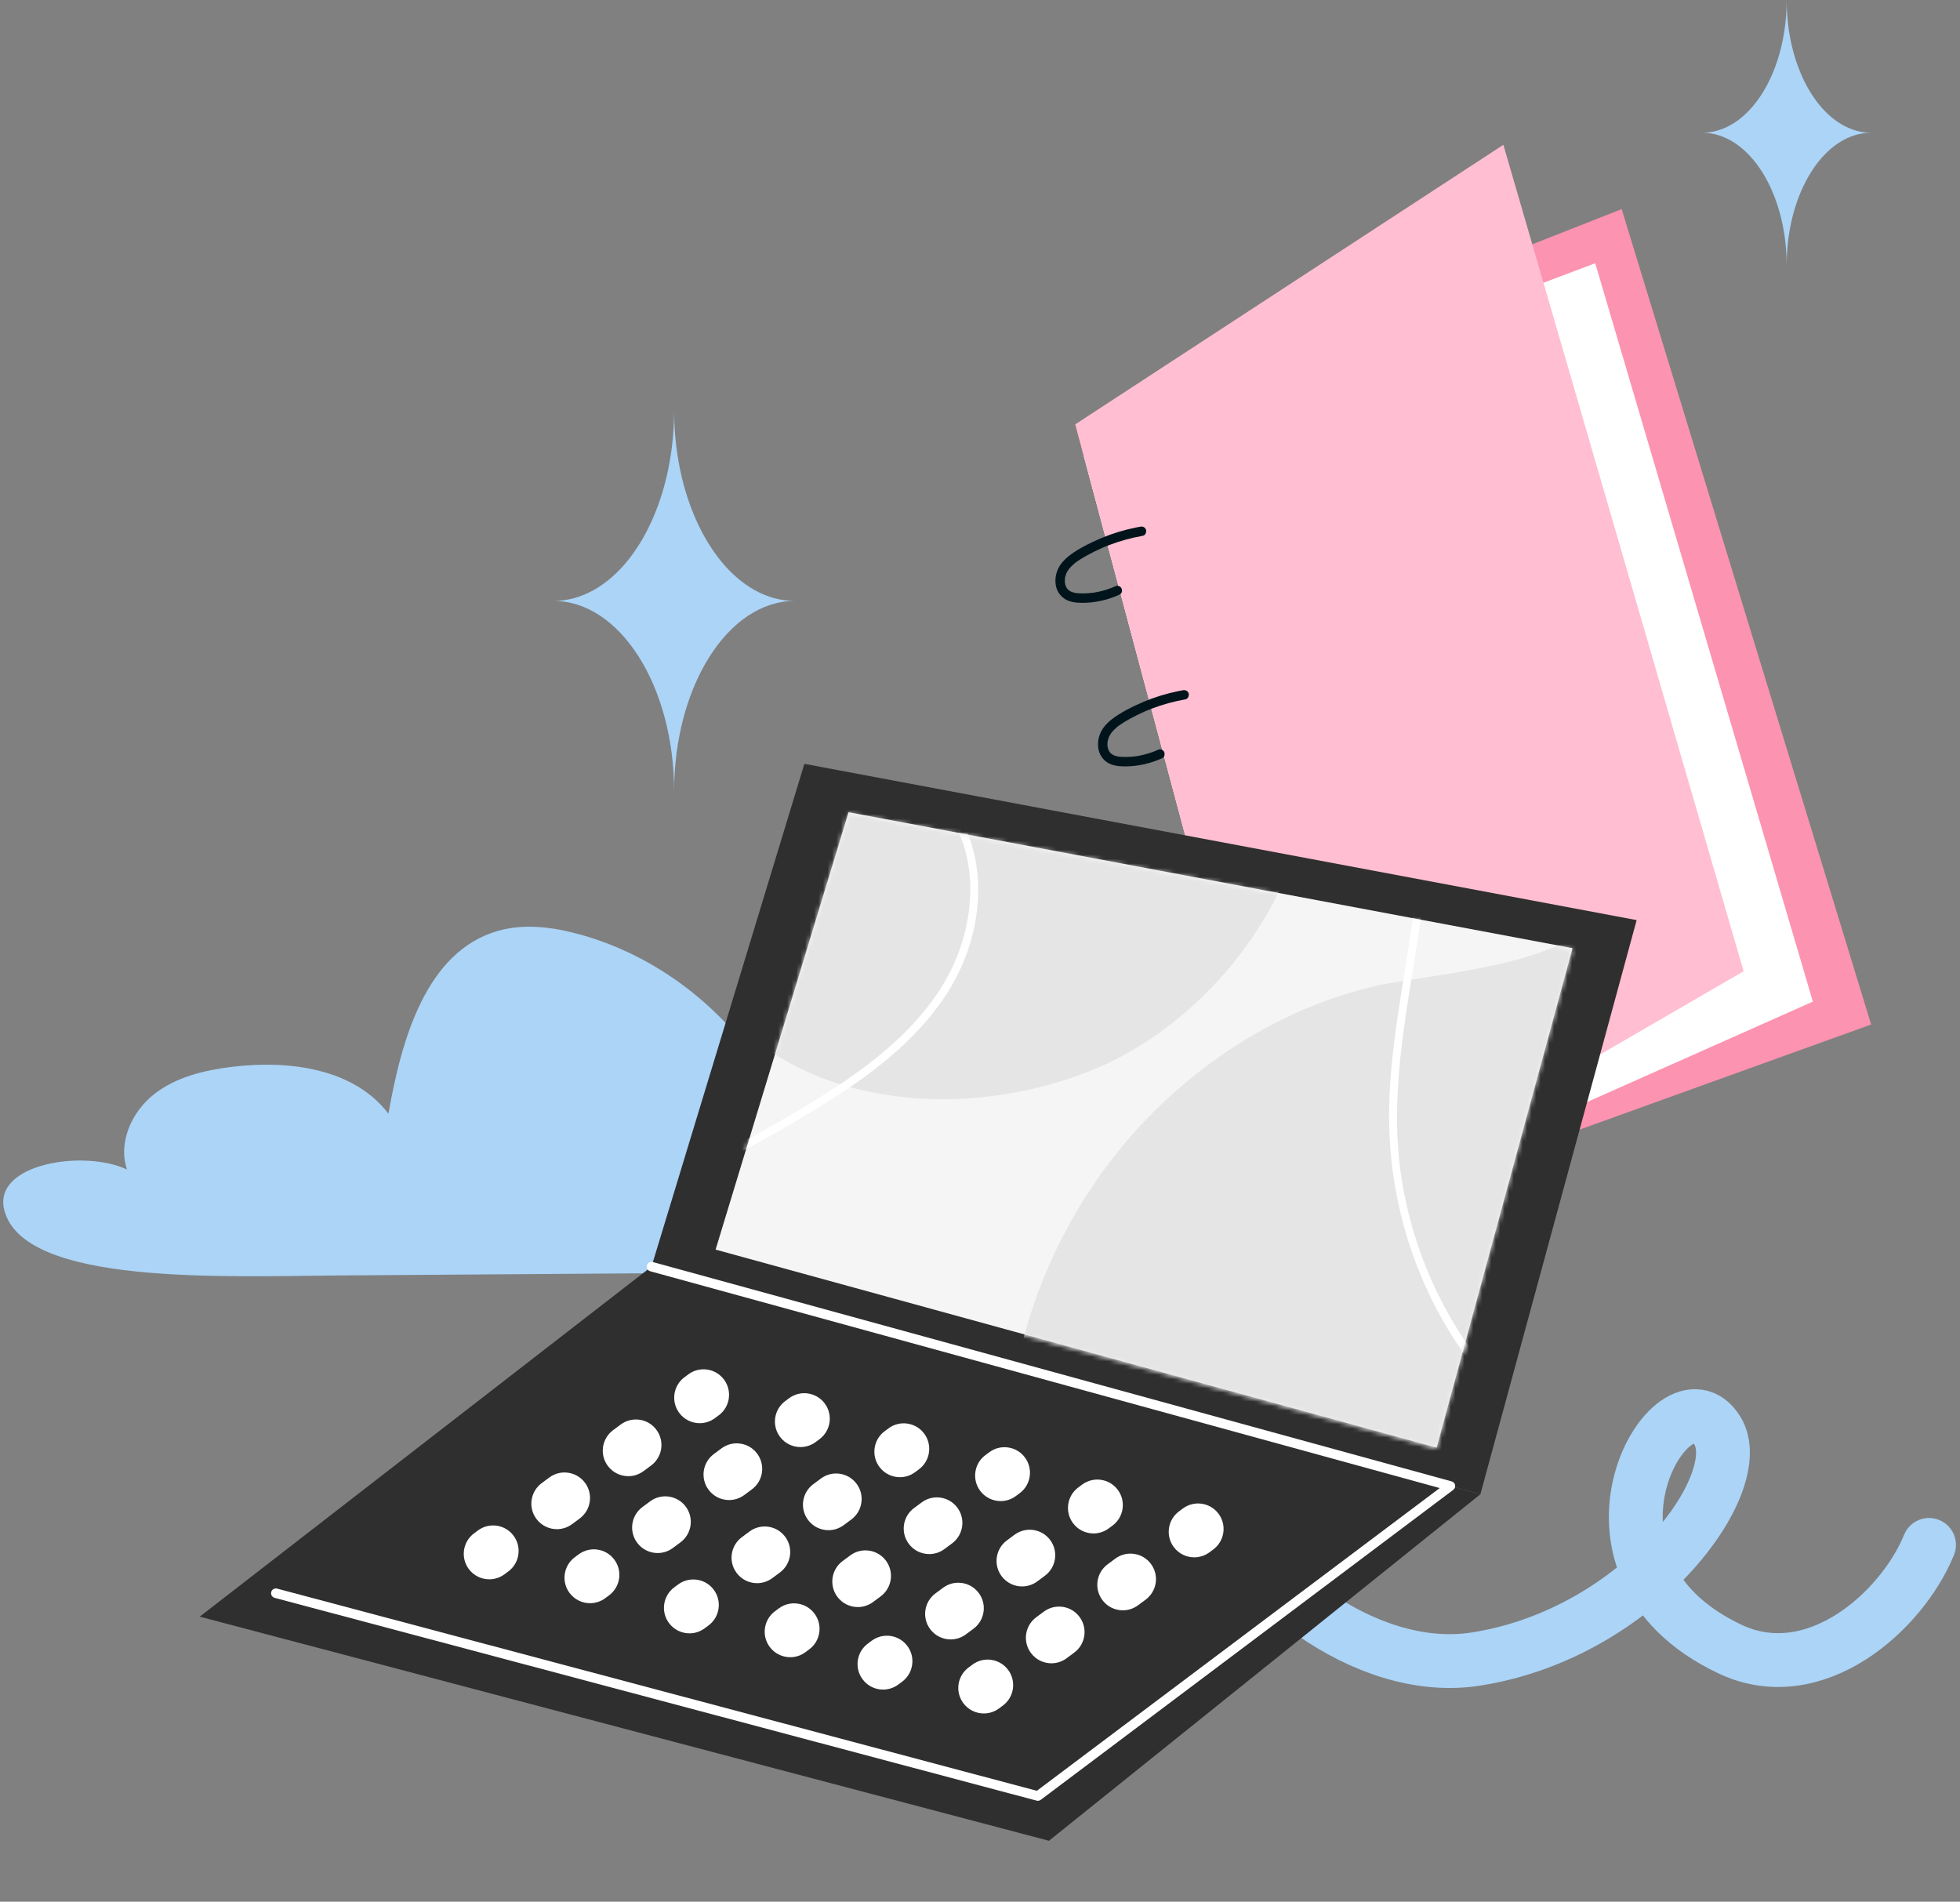
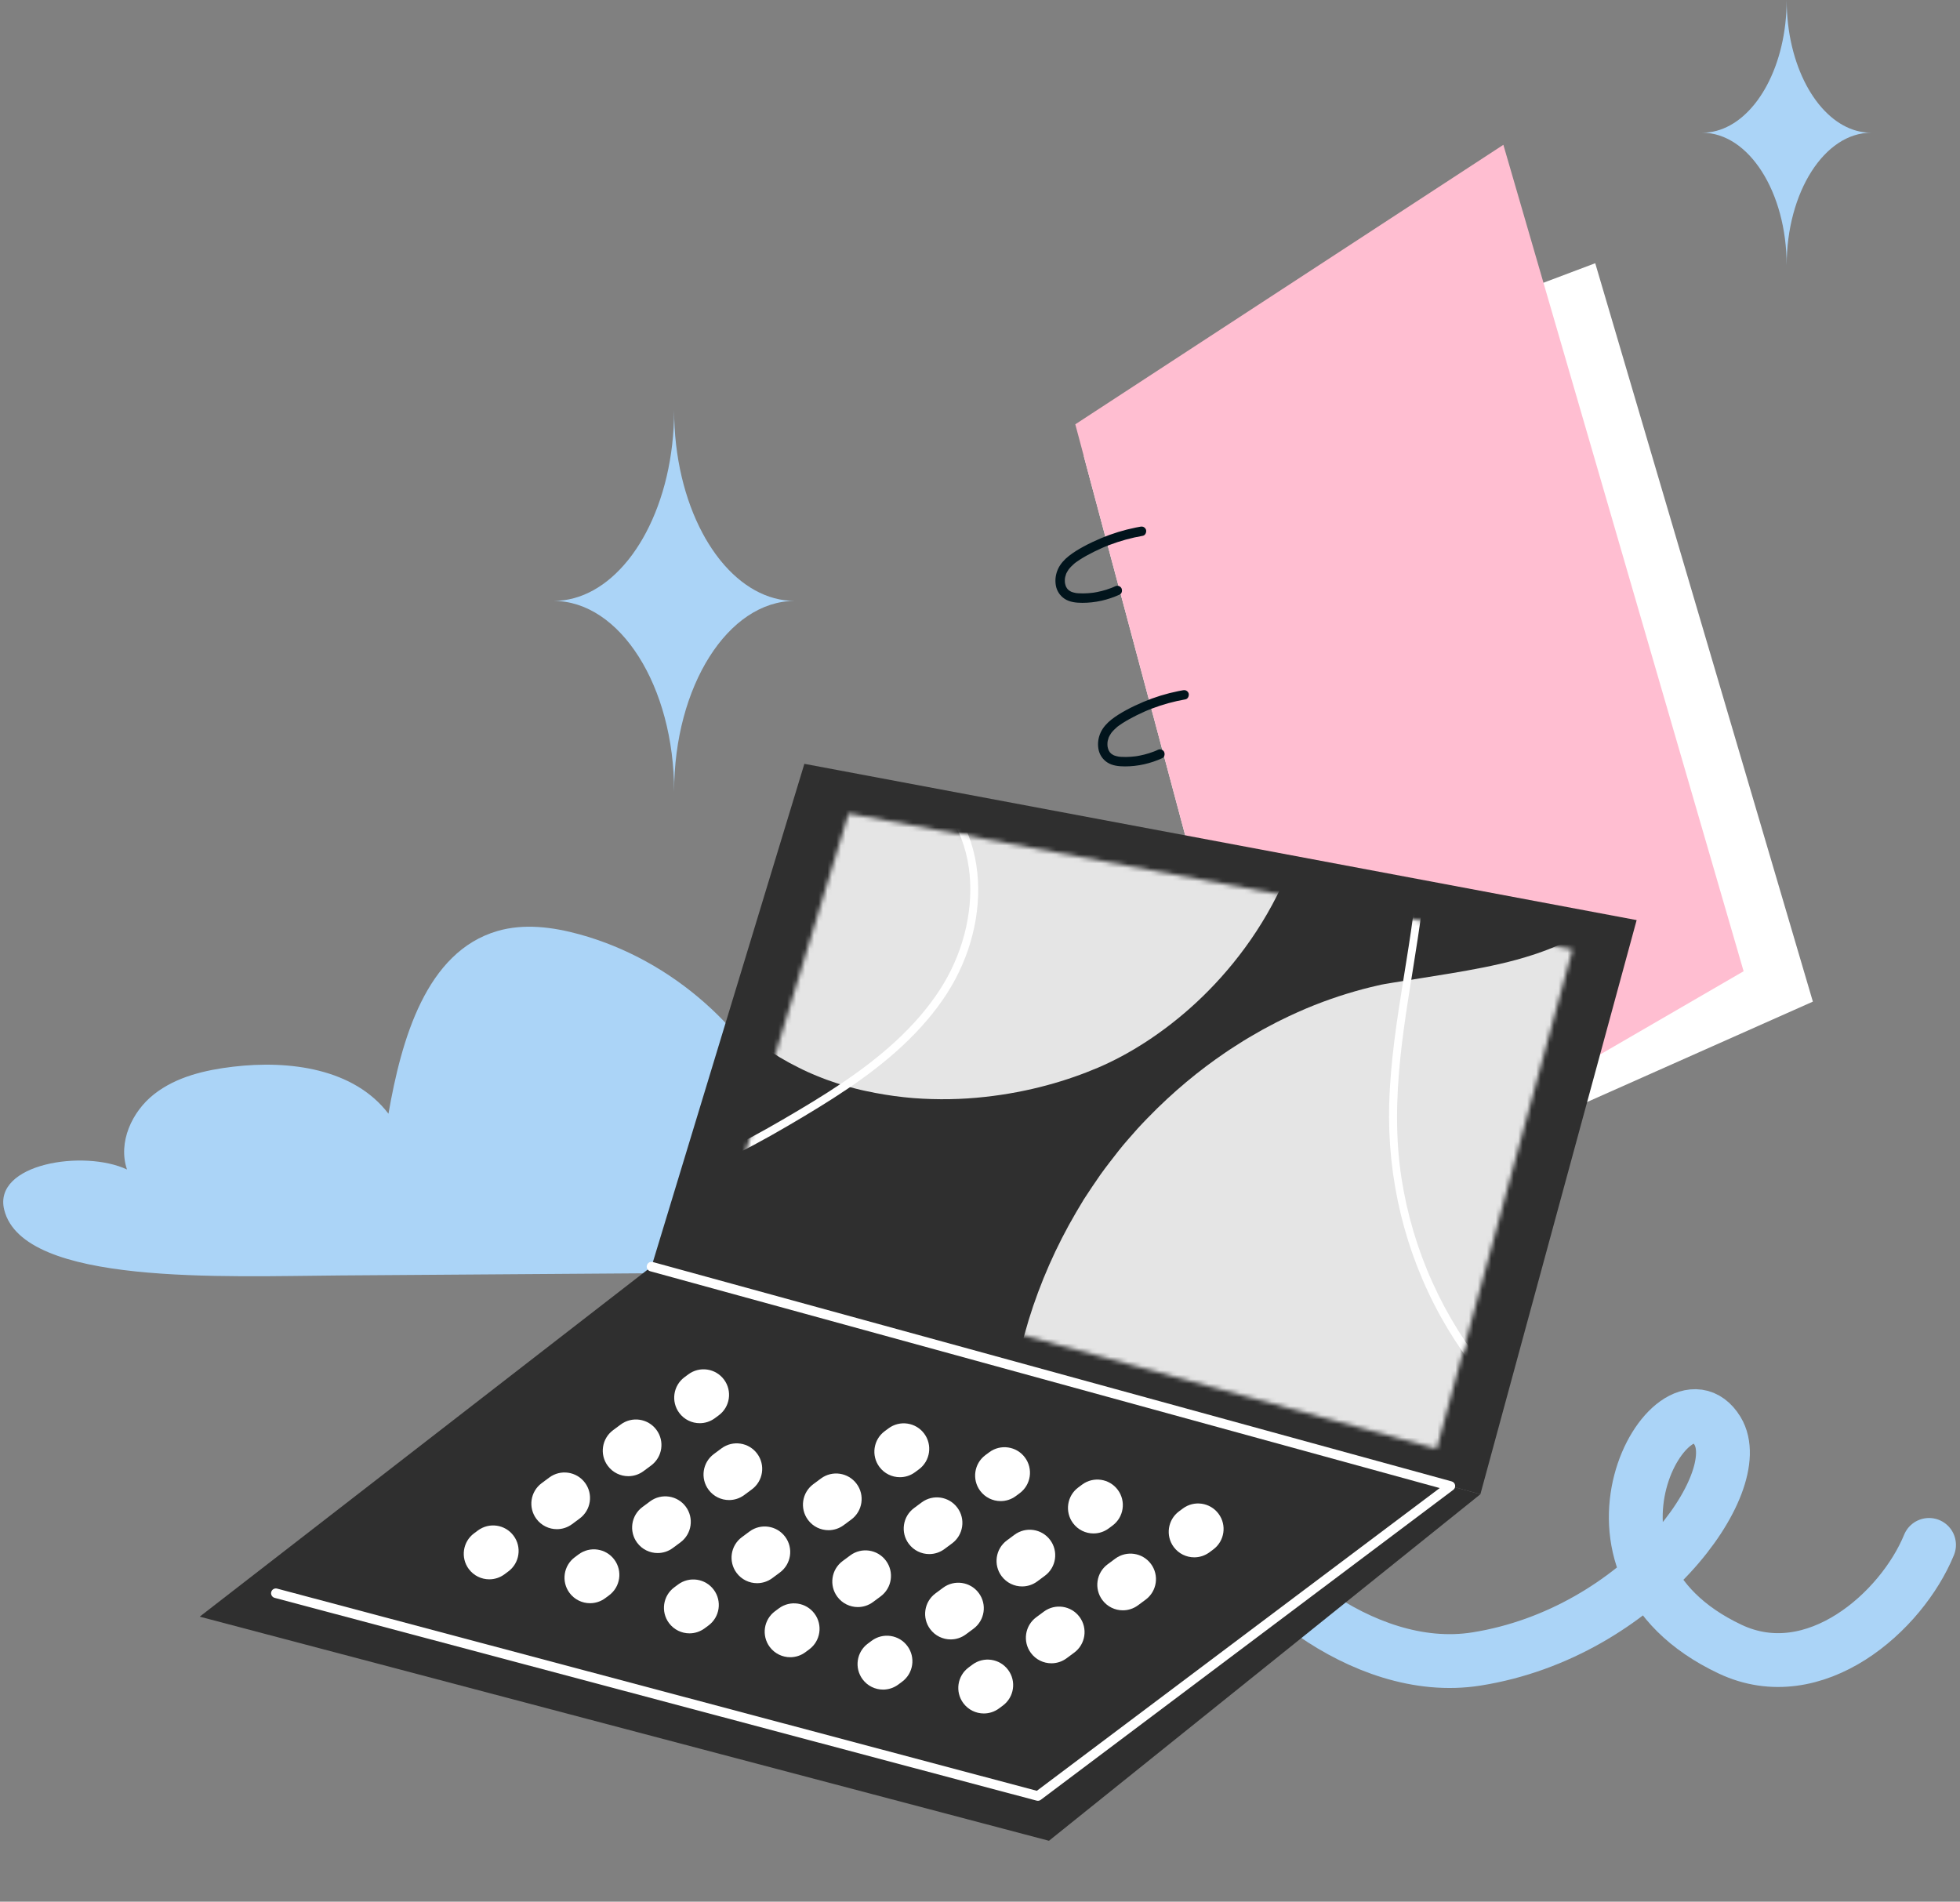
<svg xmlns="http://www.w3.org/2000/svg" width="437" height="424" viewBox="0 0 437 424" fill="none">
  <rect x="0" y="0" width="437" height="424" fill="#808080" stroke="none" />
  <path d="M123.399 133.98C138.257 133.98 150.303 153.011 150.303 176.487C150.303 153.012 162.346 133.98 177.206 133.98C170.983 133.98 165.254 130.639 160.698 125.036C160.565 124.875 160.435 124.711 160.306 124.545C160.045 124.213 159.787 123.871 159.535 123.523C158.455 122.03 157.482 120.465 156.621 118.84C152.68 111.445 150.303 101.897 150.303 91.472C150.303 101.873 147.939 111.404 144.013 118.79C143.143 120.437 142.158 122.023 141.065 123.537C140.841 123.846 140.614 124.146 140.383 124.44C140.246 124.62 140.107 124.795 139.969 124.963C135.398 130.614 129.647 133.98 123.399 133.98Z" fill="#ABD4F7" />
  <path d="M211.926 268.284C212.39 273.692 210.648 279.197 203.117 281.364C197.754 282.907 188.984 283.571 183.409 283.61C147.554 283.863 111.68 284.117 75.826 284.371C50 284.547 5.162 286.694 0.942 269.748C-1.633 259.42 18.734 256.238 28.317 260.748C26.265 254.735 29.382 247.863 34.357 243.958C39.333 240.053 45.741 238.57 51.994 237.828C64.52 236.344 78.924 238.218 86.609 248.312C89.494 231.795 94.973 212.194 110.945 207.567C116.888 205.849 123.277 206.688 129.24 208.328C149.858 214.009 167.553 229.667 175.82 249.561C175.452 240.385 186.661 233.357 195.044 236.969C203.427 240.58 206.505 251.103 205.479 260.924C205.479 260.924 211.558 263.911 211.926 268.284Z" fill="#ABD4F7" />
-   <path d="M361.564 46.625L239.747 94.602L287.983 275.003L417.186 228.419L361.564 46.625Z" fill="#FC93B1" />
  <path d="M355.671 58.688L241.639 101.681L287.983 275.003L404.196 223.318L355.671 58.688Z" fill="white" />
  <path d="M239.747 94.602L335.189 32.284L388.754 216.546L287.983 275.003L239.747 94.602Z" fill="#FFBED1" />
  <path d="M274.711 191.93C272.163 192.377 269.657 193.065 267.24 193.986C266.943 194.098 266.649 194.215 266.355 194.335C266.233 194.384 266.11 194.433 265.99 194.485C266.241 194.375 265.994 194.484 265.95 194.503C265.854 194.545 265.755 194.587 265.659 194.629C265.055 194.894 264.456 195.173 263.865 195.468C262.77 196.013 261.687 196.597 260.659 197.26C260.418 197.415 260.181 197.576 259.948 197.743C259.89 197.785 259.832 197.827 259.776 197.869C259.721 197.909 259.525 198.015 259.762 197.878C259.625 197.957 259.497 198.088 259.377 198.192C259.181 198.36 258.989 198.536 258.809 198.72C258.71 198.82 258.614 198.921 258.521 199.027C258.473 199.079 258.428 199.132 258.384 199.186C258.354 199.221 258.324 199.258 258.294 199.295C258.224 199.383 258.237 199.367 258.33 199.248C258.233 199.332 258.156 199.483 258.086 199.59C258.007 199.707 257.933 199.827 257.863 199.948C257.798 200.062 257.736 200.176 257.678 200.293C257.652 200.346 257.633 200.407 257.603 200.458C257.756 200.198 257.64 200.372 257.608 200.46C257.528 200.679 257.461 200.902 257.412 201.13C257.385 201.247 257.377 201.372 257.347 201.489C257.424 201.191 257.364 201.361 257.355 201.451C257.348 201.531 257.341 201.612 257.338 201.693C257.326 201.935 257.338 202.173 257.357 202.415C257.373 202.629 257.322 202.198 257.347 202.344C257.356 202.393 257.363 202.442 257.371 202.491C257.396 202.626 257.427 202.761 257.466 202.893C257.499 203.005 257.54 203.115 257.578 203.226C257.652 203.429 257.466 202.996 257.564 203.189C257.591 203.242 257.615 203.294 257.642 203.345C257.696 203.447 257.756 203.547 257.819 203.643C257.85 203.691 257.893 203.736 257.919 203.785C257.812 203.65 257.794 203.624 257.863 203.71C257.887 203.74 257.914 203.77 257.94 203.798C258.005 203.87 258.075 203.94 258.147 204.006C258.179 204.036 258.263 204.085 258.282 204.124C258.245 204.096 258.208 204.068 258.172 204.04C258.21 204.068 258.247 204.096 258.287 204.122C258.403 204.203 258.524 204.275 258.649 204.34C258.712 204.373 258.775 204.401 258.839 204.433C258.944 204.478 258.925 204.471 258.781 204.408C258.824 204.426 258.868 204.441 258.912 204.457C259.181 204.554 259.458 204.622 259.737 204.675C259.807 204.687 259.879 204.697 259.949 204.71C260.2 204.752 259.702 204.687 259.955 204.71C260.099 204.722 260.243 204.738 260.387 204.747C261.11 204.794 261.838 204.778 262.561 204.727C262.907 204.703 263.253 204.666 263.597 204.626C263.87 204.592 263.361 204.662 263.633 204.62C263.739 204.605 263.844 204.589 263.949 204.571C264.134 204.541 264.318 204.508 264.5 204.473C265.208 204.336 265.908 204.159 266.594 203.943C266.95 203.831 267.303 203.708 267.652 203.573C267.826 203.506 268.002 203.438 268.172 203.364C267.921 203.473 268.172 203.363 268.214 203.343C268.312 203.301 268.409 203.256 268.505 203.212C268.769 203.091 269.027 203.026 269.316 203.107C269.56 203.173 269.825 203.363 269.946 203.591C270.19 204.054 270.103 204.785 269.569 205.031C266.956 206.229 264.118 206.881 261.238 206.876C259.893 206.873 258.431 206.736 257.278 205.976C256.238 205.292 255.523 204.191 255.321 202.961C255.114 201.705 255.292 200.47 255.822 199.314C256.343 198.178 257.247 197.204 258.219 196.436C259.254 195.617 260.381 194.94 261.54 194.31C262.793 193.63 264.081 193.026 265.395 192.474C267.891 191.425 270.489 190.625 273.142 190.092C273.479 190.023 273.816 189.962 274.155 189.902C274.441 189.853 274.708 189.857 274.966 190.007C275.183 190.135 275.392 190.386 275.45 190.637C275.563 191.146 275.291 191.828 274.711 191.93Z" fill="#01141C" />
  <path d="M254.792 119.461C252.244 119.908 249.738 120.596 247.321 121.517C247.024 121.629 246.729 121.747 246.436 121.866C246.313 121.915 246.191 121.964 246.071 122.017C246.322 121.906 246.075 122.015 246.031 122.034C245.934 122.076 245.836 122.118 245.74 122.161C245.136 122.425 244.537 122.704 243.946 122.999C242.851 123.545 241.768 124.129 240.739 124.792C240.499 124.946 240.262 125.107 240.029 125.274C239.971 125.316 239.913 125.358 239.857 125.4C239.802 125.441 239.606 125.546 239.842 125.409C239.706 125.488 239.577 125.62 239.458 125.723C239.262 125.891 239.07 126.067 238.89 126.251C238.791 126.351 238.695 126.453 238.602 126.558C238.554 126.611 238.509 126.663 238.465 126.718C238.435 126.753 238.405 126.789 238.375 126.826C238.305 126.914 238.317 126.898 238.41 126.779C238.314 126.863 238.237 127.014 238.166 127.121C238.087 127.239 238.014 127.358 237.944 127.479C237.879 127.593 237.817 127.707 237.759 127.824C237.733 127.877 237.714 127.938 237.684 127.989C237.836 127.73 237.721 127.903 237.689 127.991C237.608 128.21 237.542 128.433 237.492 128.661C237.466 128.779 237.457 128.903 237.428 129.021C237.505 128.722 237.445 128.893 237.436 128.982C237.429 129.063 237.422 129.143 237.419 129.224C237.406 129.466 237.419 129.705 237.438 129.947C237.454 130.161 237.403 129.729 237.428 129.875C237.436 129.924 237.443 129.973 237.452 130.022C237.477 130.157 237.508 130.292 237.547 130.424C237.58 130.536 237.621 130.647 237.659 130.757C237.733 130.961 237.547 130.527 237.645 130.72C237.671 130.773 237.696 130.826 237.722 130.876C237.777 130.978 237.836 131.078 237.9 131.175C237.931 131.222 237.973 131.268 238 131.317C237.893 131.182 237.875 131.155 237.944 131.241C237.968 131.271 237.994 131.301 238.021 131.329C238.086 131.401 238.156 131.471 238.228 131.538C238.259 131.567 238.344 131.617 238.363 131.655C238.326 131.627 238.289 131.599 238.252 131.571C238.291 131.599 238.328 131.627 238.368 131.653C238.484 131.734 238.605 131.806 238.73 131.871C238.793 131.904 238.856 131.932 238.919 131.964C239.025 132.009 239.005 132.002 238.861 131.939C238.905 131.957 238.949 131.973 238.993 131.988C239.262 132.085 239.539 132.153 239.818 132.206C239.888 132.218 239.96 132.229 240.03 132.241C240.281 132.283 239.783 132.218 240.036 132.241C240.179 132.253 240.323 132.269 240.467 132.278C241.19 132.325 241.919 132.309 242.642 132.259C242.988 132.234 243.333 132.197 243.677 132.157C243.951 132.123 243.442 132.194 243.714 132.152C243.819 132.136 243.925 132.12 244.03 132.102C244.214 132.073 244.399 132.039 244.581 132.004C245.288 131.867 245.989 131.69 246.675 131.474C247.031 131.362 247.384 131.239 247.733 131.104C247.907 131.038 248.083 130.969 248.253 130.896C248.002 131.004 248.253 130.894 248.295 130.875C248.393 130.833 248.49 130.787 248.586 130.743C248.85 130.622 249.108 130.557 249.397 130.638C249.641 130.704 249.906 130.894 250.027 131.122C250.271 131.585 250.183 132.316 249.65 132.562C247.037 133.76 244.199 134.413 241.319 134.407C239.974 134.404 238.512 134.267 237.359 133.507C236.318 132.823 235.604 131.722 235.402 130.492C235.195 129.236 235.372 128.002 235.902 126.846C236.424 125.709 237.328 124.736 238.3 123.967C239.335 123.148 240.462 122.471 241.62 121.841C242.873 121.161 244.162 120.557 245.476 120.005C247.972 118.956 250.569 118.156 253.223 117.623C253.56 117.554 253.897 117.493 254.236 117.433C254.522 117.384 254.789 117.388 255.047 117.539C255.264 117.667 255.473 117.918 255.531 118.168C255.643 118.677 255.371 119.359 254.792 119.461Z" fill="#01141C" />
  <path d="M284.21 228.398C281.661 228.846 279.155 229.533 276.738 230.454C276.442 230.566 276.147 230.684 275.854 230.803C275.731 230.852 275.608 230.901 275.489 230.954C275.74 230.843 275.492 230.952 275.448 230.971C275.352 231.014 275.254 231.056 275.157 231.098C274.553 231.363 273.955 231.642 273.363 231.936C272.268 232.482 271.185 233.066 270.157 233.729C269.916 233.883 269.68 234.045 269.446 234.211C269.388 234.253 269.33 234.295 269.274 234.337C269.22 234.378 269.023 234.483 269.26 234.346C269.123 234.425 268.995 234.557 268.876 234.66C268.679 234.829 268.488 235.004 268.307 235.188C268.209 235.288 268.112 235.39 268.019 235.495C267.972 235.548 267.926 235.6 267.882 235.655C267.852 235.69 267.823 235.727 267.793 235.763C267.723 235.851 267.735 235.835 267.828 235.716C267.731 235.8 267.654 235.951 267.584 236.058C267.507 236.176 267.431 236.295 267.361 236.416C267.296 236.53 267.235 236.644 267.177 236.762C267.15 236.814 267.131 236.876 267.101 236.926C267.254 236.667 267.138 236.84 267.107 236.928C267.026 237.147 266.959 237.37 266.91 237.598C266.884 237.716 266.875 237.84 266.845 237.958C266.922 237.66 266.863 237.83 266.854 237.919C266.847 238 266.84 238.081 266.836 238.161C266.824 238.403 266.836 238.642 266.856 238.884C266.871 239.098 266.821 238.666 266.845 238.812C266.854 238.861 266.861 238.91 266.87 238.959C266.894 239.094 266.926 239.229 266.964 239.361C266.998 239.473 267.038 239.584 267.077 239.694C267.15 239.898 266.964 239.465 267.063 239.657C267.089 239.71 267.114 239.763 267.14 239.814C267.194 239.915 267.254 240.015 267.317 240.112C267.349 240.159 267.391 240.205 267.417 240.254C267.31 240.119 267.293 240.092 267.361 240.178C267.386 240.208 267.412 240.238 267.438 240.266C267.503 240.338 267.573 240.408 267.645 240.475C267.677 240.505 267.761 240.554 267.781 240.592C267.744 240.564 267.707 240.536 267.67 240.508C267.709 240.536 267.745 240.564 267.786 240.591C267.902 240.671 268.023 240.743 268.147 240.808C268.211 240.841 268.274 240.869 268.337 240.901C268.442 240.947 268.423 240.94 268.279 240.877C268.323 240.894 268.367 240.91 268.411 240.926C268.679 241.022 268.956 241.09 269.235 241.143C269.306 241.155 269.378 241.166 269.448 241.178C269.699 241.22 269.2 241.155 269.453 241.178C269.597 241.19 269.741 241.206 269.885 241.215C270.608 241.262 271.336 241.247 272.059 241.196C272.405 241.171 272.751 241.134 273.095 241.094C273.369 241.061 272.86 241.131 273.132 241.089C273.237 241.073 273.342 241.057 273.448 241.04C273.632 241.01 273.816 240.976 273.999 240.941C274.706 240.805 275.406 240.627 276.093 240.412C276.449 240.299 276.802 240.177 277.151 240.042C277.325 239.975 277.5 239.907 277.67 239.833C277.419 239.942 277.67 239.831 277.712 239.812C277.811 239.77 277.907 239.724 278.004 239.68C278.267 239.559 278.525 239.494 278.815 239.575C279.059 239.642 279.324 239.831 279.445 240.059C279.689 240.522 279.601 241.254 279.067 241.499C276.454 242.697 273.616 243.35 270.736 243.344C269.392 243.341 267.93 243.204 266.777 242.445C265.736 241.761 265.022 240.659 264.82 239.429C264.613 238.174 264.79 236.939 265.32 235.783C265.841 234.646 266.745 233.673 267.717 232.904C268.753 232.085 269.88 231.408 271.038 230.779C272.291 230.098 273.579 229.495 274.894 228.942C277.39 227.893 279.987 227.093 282.641 226.56C282.978 226.492 283.315 226.43 283.653 226.371C283.939 226.32 284.206 226.325 284.464 226.476C284.682 226.604 284.891 226.855 284.949 227.106C285.063 227.616 284.791 228.297 284.21 228.398Z" fill="#01141C" />
  <path d="M264.291 155.929C261.742 156.377 259.236 157.064 256.819 157.985C256.523 158.097 256.228 158.215 255.935 158.334C255.812 158.383 255.689 158.432 255.57 158.485C255.821 158.374 255.573 158.483 255.529 158.502C255.433 158.545 255.335 158.587 255.238 158.629C254.634 158.894 254.036 159.173 253.444 159.467C252.349 160.013 251.266 160.597 250.238 161.26C249.997 161.414 249.761 161.576 249.527 161.742C249.469 161.784 249.411 161.826 249.355 161.868C249.301 161.909 249.104 162.014 249.341 161.877C249.204 161.956 249.076 162.088 248.957 162.191C248.76 162.36 248.569 162.535 248.388 162.719C248.29 162.819 248.193 162.921 248.1 163.026C248.053 163.079 248.007 163.131 247.963 163.186C247.934 163.221 247.904 163.258 247.874 163.294C247.804 163.382 247.816 163.366 247.909 163.247C247.812 163.331 247.735 163.482 247.665 163.589C247.588 163.707 247.512 163.826 247.442 163.947C247.377 164.061 247.316 164.175 247.258 164.293C247.232 164.345 247.212 164.407 247.182 164.457C247.335 164.198 247.219 164.371 247.188 164.459C247.107 164.678 247.04 164.901 246.991 165.129C246.965 165.247 246.956 165.371 246.926 165.489C247.003 165.191 246.944 165.361 246.935 165.45C246.928 165.531 246.921 165.612 246.917 165.692C246.905 165.934 246.917 166.173 246.937 166.415C246.952 166.629 246.902 166.197 246.926 166.343C246.935 166.392 246.942 166.441 246.951 166.49C246.975 166.625 247.007 166.76 247.045 166.892C247.079 167.004 247.119 167.115 247.158 167.225C247.232 167.429 247.045 166.996 247.144 167.188C247.17 167.241 247.195 167.294 247.221 167.345C247.275 167.446 247.335 167.546 247.398 167.643C247.43 167.69 247.472 167.736 247.498 167.785C247.391 167.65 247.374 167.623 247.442 167.709C247.467 167.739 247.493 167.769 247.519 167.797C247.584 167.869 247.654 167.939 247.726 168.006C247.758 168.036 247.842 168.085 247.862 168.123C247.825 168.095 247.788 168.067 247.751 168.039C247.79 168.067 247.826 168.095 247.867 168.122C247.983 168.202 248.104 168.274 248.228 168.339C248.292 168.372 248.355 168.4 248.418 168.432C248.523 168.478 248.504 168.471 248.36 168.408C248.404 168.425 248.448 168.441 248.492 168.457C248.76 168.553 249.037 168.622 249.317 168.674C249.387 168.686 249.459 168.697 249.529 168.709C249.78 168.751 249.281 168.686 249.534 168.709C249.678 168.721 249.822 168.737 249.966 168.746C250.689 168.793 251.417 168.778 252.14 168.727C252.486 168.702 252.832 168.665 253.176 168.625C253.45 168.592 252.941 168.662 253.213 168.62C253.318 168.604 253.423 168.588 253.529 168.571C253.713 168.541 253.897 168.507 254.08 168.472C254.787 168.336 255.487 168.158 256.174 167.943C256.53 167.83 256.883 167.708 257.232 167.573C257.406 167.506 257.581 167.438 257.751 167.364C257.5 167.473 257.751 167.362 257.793 167.343C257.892 167.301 257.988 167.255 258.085 167.211C258.348 167.09 258.606 167.025 258.896 167.106C259.14 167.173 259.405 167.362 259.526 167.59C259.77 168.053 259.682 168.785 259.148 169.03C256.535 170.228 253.697 170.881 250.817 170.875C249.473 170.872 248.011 170.735 246.858 169.976C245.817 169.292 245.103 168.19 244.901 166.96C244.694 165.705 244.871 164.47 245.401 163.314C245.922 162.177 246.826 161.204 247.798 160.435C248.834 159.616 249.961 158.939 251.119 158.31C252.372 157.629 253.66 157.026 254.975 156.473C257.471 155.424 260.068 154.624 262.722 154.091C263.059 154.023 263.396 153.961 263.734 153.902C264.02 153.851 264.287 153.856 264.545 154.007C264.763 154.135 264.972 154.386 265.03 154.637C265.144 155.147 264.872 155.828 264.291 155.929Z" fill="#01141C" />
  <path d="M272.372 336.338C277.127 350.101 303.354 373.975 329.178 369.883C365.729 364.09 389.995 330.551 382.923 318.999C373.244 303.191 345.807 348.855 385.76 367.696C404.596 376.579 424.002 359.342 430.095 344.449" stroke="#ABD4F7" stroke-width="12" stroke-linecap="round" />
  <path d="M364.905 205.144L179.342 170.302L145.259 282.405L330.065 333.154L364.905 205.144Z" fill="#2F2F2F" />
  <path d="M330.065 333.154L233.876 410.414L44.526 360.444L145.259 282.405L330.065 333.154Z" fill="#2F2F2F" />
-   <path d="M350.617 211.401L189.196 181.089L159.547 278.608L320.311 322.758L350.617 211.401Z" fill="#F5F5F5" />
  <path d="M266.27 347.219C267.447 347.219 268.637 346.852 269.654 346.099L270.511 345.462C273.035 343.589 273.561 340.026 271.688 337.505C269.814 334.985 266.252 334.455 263.732 336.329L262.875 336.965C260.351 338.839 259.825 342.401 261.698 344.922C262.811 346.422 264.528 347.219 266.27 347.219Z" fill="white" />
  <path d="M234.424 370.843C235.6 370.843 236.791 370.477 237.808 369.724L239.514 368.458C242.039 366.584 242.565 363.022 240.691 360.501C238.818 357.977 235.255 357.451 232.735 359.321L231.028 360.586C228.504 362.46 227.978 366.022 229.852 368.543C230.968 370.051 232.685 370.843 234.424 370.843ZM250.347 359.033C251.523 359.033 252.714 358.666 253.731 357.913L255.438 356.647C257.962 354.773 258.488 351.211 256.614 348.69C254.741 346.166 251.179 345.64 248.658 347.51L246.952 348.776C244.428 350.649 243.901 354.212 245.775 356.732C246.891 358.236 248.608 359.033 250.347 359.033Z" fill="white" />
  <path d="M219.354 382.029C220.531 382.029 221.722 381.663 222.738 380.909L223.595 380.272C226.119 378.399 226.645 374.836 224.772 372.316C222.898 369.791 219.336 369.265 216.816 371.139L215.959 371.775C213.435 373.649 212.909 377.211 214.782 379.732C215.895 381.232 217.612 382.029 219.354 382.029Z" fill="white" />
  <path d="M243.805 341.893C244.982 341.893 246.169 341.53 247.19 340.773L248.047 340.136C250.571 338.266 251.097 334.7 249.227 332.18C247.357 329.655 243.791 329.129 241.271 330.999L240.414 331.636C237.89 333.506 237.364 337.072 239.234 339.592C240.346 341.096 242.063 341.893 243.805 341.893Z" fill="white" />
  <path d="M211.959 365.521C213.136 365.521 214.327 365.155 215.344 364.401L217.05 363.136C219.574 361.262 220.1 357.7 218.227 355.179C216.353 352.655 212.791 352.128 210.27 353.998L208.564 355.264C206.04 357.138 205.514 360.7 207.387 363.221C208.504 364.725 210.221 365.521 211.959 365.521ZM227.882 353.707C229.059 353.707 230.25 353.341 231.267 352.587L232.973 351.321C235.497 349.448 236.023 345.885 234.15 343.364C232.276 340.84 228.714 340.314 226.194 342.184L224.487 343.45C221.963 345.323 221.437 348.886 223.31 351.407C224.427 352.91 226.144 353.707 227.882 353.707Z" fill="white" />
  <path d="M196.89 376.707C198.066 376.707 199.254 376.341 200.274 375.587L201.131 374.95C203.655 373.08 204.181 369.514 202.311 366.994C200.441 364.469 196.875 363.943 194.355 365.813L193.498 366.45C190.974 368.32 190.448 371.886 192.318 374.406C193.431 375.91 195.148 376.707 196.89 376.707Z" fill="white" />
  <path d="M223.104 334.679C224.281 334.679 225.468 334.316 226.488 333.559L227.345 332.923C229.869 331.053 230.395 327.487 228.525 324.966C226.655 322.442 223.093 321.915 220.569 323.785L219.712 324.422C217.188 326.292 216.662 329.858 218.532 332.379C219.648 333.883 221.365 334.679 223.104 334.679Z" fill="white" />
  <path d="M191.262 358.307C192.438 358.307 193.629 357.941 194.646 357.187L196.352 355.922C198.877 354.048 199.403 350.486 197.529 347.965C195.656 345.441 192.093 344.914 189.573 346.785L187.867 348.05C185.342 349.924 184.816 353.486 186.69 356.007C187.806 357.511 189.523 358.307 191.262 358.307ZM207.185 346.493C208.361 346.493 209.552 346.127 210.569 345.373L212.276 344.107C214.8 342.234 215.326 338.671 213.452 336.151C211.579 333.626 208.017 333.1 205.496 334.97L203.79 336.236C201.266 338.11 200.739 341.672 202.613 344.193C203.726 345.697 205.443 346.493 207.185 346.493Z" fill="white" />
  <path d="M176.188 369.489C177.365 369.489 178.556 369.123 179.572 368.369L180.429 367.733C182.953 365.859 183.479 362.297 181.606 359.776C179.732 357.255 176.17 356.725 173.65 358.599L172.793 359.236C170.269 361.109 169.743 364.672 171.616 367.192C172.732 368.696 174.449 369.489 176.188 369.489Z" fill="white" />
  <path d="M200.639 329.353C201.816 329.353 203.004 328.991 204.024 328.233L204.881 327.597C207.405 325.727 207.931 322.161 206.061 319.64C204.191 317.116 200.625 316.59 198.105 318.46L197.248 319.096C194.724 320.966 194.198 324.532 196.068 327.053C197.184 328.56 198.901 329.353 200.639 329.353Z" fill="white" />
  <path d="M168.797 352.982C169.974 352.982 171.165 352.615 172.182 351.862L173.888 350.596C176.412 348.722 176.938 345.16 175.065 342.639C173.191 340.115 169.629 339.589 167.109 341.459L165.402 342.725C162.878 344.598 162.352 348.161 164.226 350.681C165.342 352.185 167.059 352.982 168.797 352.982ZM184.72 341.167C185.897 341.167 187.088 340.801 188.105 340.047L189.811 338.782C192.335 336.908 192.862 333.346 190.988 330.825C189.115 328.301 185.552 327.774 183.032 329.645L181.325 330.91C178.801 332.784 178.275 336.346 180.149 338.867C181.261 340.374 182.978 341.167 184.72 341.167Z" fill="white" />
  <path d="M153.724 364.167C154.901 364.167 156.088 363.8 157.108 363.047L157.965 362.41C160.489 360.54 161.015 356.974 159.145 354.454C157.276 351.929 153.71 351.403 151.189 353.273L150.332 353.91C147.808 355.78 147.282 359.346 149.152 361.866C150.268 363.37 151.986 364.167 153.724 364.167Z" fill="white" />
-   <path d="M178.47 322.634C179.647 322.634 180.838 322.267 181.855 321.514L182.712 320.877C185.236 319.004 185.762 315.441 183.888 312.92C182.015 310.4 178.453 309.87 175.932 311.744L175.075 312.38C172.551 314.254 172.025 317.816 173.899 320.337C175.015 321.841 176.732 322.634 178.47 322.634Z" fill="white" />
  <path d="M146.627 346.262C147.804 346.262 148.992 345.896 150.012 345.142L151.718 343.877C154.242 342.006 154.769 338.44 152.899 335.92C151.029 333.399 147.463 332.869 144.942 334.739L143.236 336.005C140.712 337.875 140.186 341.441 142.056 343.962C143.172 345.466 144.889 346.262 146.627 346.262ZM162.551 334.448C163.727 334.448 164.918 334.082 165.935 333.328L167.641 332.062C170.165 330.189 170.692 326.626 168.818 324.105C166.945 321.581 163.382 321.055 160.862 322.925L159.155 324.191C156.631 326.064 156.105 329.627 157.979 332.148C159.091 333.651 160.809 334.448 162.551 334.448Z" fill="white" />
  <path d="M131.554 357.447C132.731 357.447 133.922 357.081 134.938 356.327L135.795 355.691C138.319 353.817 138.845 350.255 136.972 347.734C135.098 345.21 131.536 344.684 129.016 346.557L128.159 347.194C125.635 349.067 125.109 352.63 126.982 355.151C128.098 356.651 129.816 357.447 131.554 357.447Z" fill="white" />
  <path d="M156.01 317.311C157.186 317.311 158.374 316.945 159.394 316.191L160.251 315.555C162.775 313.685 163.301 310.119 161.431 307.598C159.561 305.074 155.995 304.547 153.475 306.418L152.618 307.054C150.094 308.924 149.568 312.49 151.438 315.011C152.551 316.515 154.268 317.311 156.01 317.311Z" fill="white" />
  <path d="M124.163 340.94C125.34 340.94 126.531 340.574 127.548 339.82L129.254 338.554C131.778 336.681 132.304 333.118 130.431 330.597C128.557 328.073 124.995 327.547 122.475 329.417L120.768 330.683C118.244 332.556 117.718 336.119 119.592 338.64C120.708 340.143 122.425 340.94 124.163 340.94ZM140.086 329.125C141.263 329.125 142.454 328.759 143.471 328.006L145.177 326.74C147.701 324.866 148.228 321.304 146.354 318.783C144.48 316.259 140.918 315.733 138.398 317.603L136.691 318.868C134.167 320.742 133.641 324.304 135.515 326.825C136.631 328.329 138.348 329.125 140.086 329.125Z" fill="white" />
  <path d="M109.09 352.121C110.267 352.121 111.454 351.755 112.475 351.001L113.331 350.365C115.855 348.495 116.382 344.929 114.512 342.408C112.642 339.884 109.076 339.358 106.555 341.228L105.699 341.864C103.175 343.734 102.648 347.3 104.518 349.821C105.635 351.325 107.352 352.121 109.09 352.121Z" fill="white" />
  <path d="M231.402 401.501C231.629 401.501 231.857 401.427 232.042 401.288L324.022 332.172C324.349 331.927 324.505 331.522 324.43 331.12C324.356 330.722 324.057 330.398 323.666 330.291L145.544 281.377C144.975 281.221 144.388 281.555 144.232 282.124C144.075 282.693 144.409 283.279 144.978 283.436L321.003 331.774L231.174 399.272L61.779 354.19C61.21 354.041 60.627 354.379 60.474 354.948C60.322 355.517 60.663 356.1 61.232 356.252L231.128 401.466C231.217 401.49 231.309 401.501 231.402 401.501Z" fill="white" />
  <mask id="mask0_1_1192" style="mask-type:luminance" maskUnits="userSpaceOnUse" x="159" y="181" width="192" height="143">
    <path d="M350.617 211.672L189.196 181.362L159.547 278.882L320.311 323.028L350.617 211.672Z" fill="white" />
  </mask>
  <g mask="url(#mask0_1_1192)">
    <path d="M248.754 118.273C247.175 121.665 245.607 124.289 243.72 126.586C241.885 128.843 239.955 130.621 237.957 132.061C234.014 134.909 229.972 136.395 226.339 137.173C224.522 137.561 222.77 137.764 221.142 137.838C219.464 137.909 217.931 137.849 216.495 137.678C213.626 137.33 211.187 136.565 209.296 135.403C208.838 135.122 208.386 134.798 207.999 134.461C207.799 134.286 207.622 134.127 207.433 133.931C207.341 133.835 207.263 133.746 207.177 133.654L207.056 133.515C207.014 133.472 206.985 133.412 206.921 133.394C206.463 133.17 206.086 132.971 205.706 132.751C205.329 132.555 204.916 132.345 204.593 132.16C203.167 131.414 201.909 130.856 200.64 130.66C199.363 130.457 198.062 130.585 196.587 131.072C195.101 131.56 193.469 132.388 191.656 133.547C189.843 134.706 187.848 136.196 185.691 138.041C183.479 139.918 181.634 141.824 180.116 143.808C178.598 145.777 177.397 147.847 176.462 150.001C175.512 152.148 174.823 154.47 174.197 156.977L173.742 158.925L173.283 160.955C173.177 161.634 173.042 162.338 172.903 163.067C172.764 163.76 172.601 164.56 172.43 165.293C172.345 165.677 172.252 166.064 172.153 166.455C172.053 166.864 171.961 167.244 171.854 167.646L171.52 168.88L171.161 170.135C171.037 170.562 170.894 171.009 170.759 171.422L170.326 172.727C170.013 173.662 169.7 174.48 169.33 175.443C167.873 179.148 165.946 183.162 163.055 187.368C162.696 187.876 162.312 188.441 161.914 188.975L161.317 189.757L160.688 190.567C159.824 191.655 158.903 192.722 157.886 193.82C156.838 195.004 155.789 195.971 154.57 197.134C153.955 197.721 153.35 198.236 152.7 198.794C152.369 199.086 152.031 199.377 151.686 199.662L150.623 200.547L150.645 201.244L150.687 201.916C150.719 202.364 150.759 202.815 150.801 203.267C150.908 204.131 151.032 205.013 151.196 205.859C151.349 206.733 151.558 207.523 151.775 208.348C151.885 208.756 151.999 209.169 152.12 209.581L152.504 210.79C152.771 211.594 153.076 212.347 153.389 213.137L153.631 213.72L153.887 214.271L154.417 215.38C155.138 216.884 155.956 218.274 156.831 219.646C160.357 225.086 164.975 229.662 170.048 233.256C172.583 235.041 175.264 236.655 177.997 237.995C178.684 238.34 179.38 238.692 180.077 238.998C180.767 239.3 181.467 239.613 182.167 239.894C182.868 240.171 183.59 240.47 184.29 240.722L186.426 241.462C187.148 241.707 187.866 241.917 188.581 242.123C189.302 242.337 190.024 242.525 190.753 242.713C192.211 243.094 193.654 243.375 195.133 243.673C196.537 243.926 197.98 244.185 199.392 244.367C200.092 244.459 200.8 244.555 201.503 244.623L202.563 244.729L203.604 244.825C209.172 245.255 214.551 245.124 219.549 244.569C224.565 244.025 229.18 243.112 233.407 241.97C237.634 240.836 241.448 239.474 244.857 238.024C248.32 236.541 251.907 234.632 255.579 232.239C259.248 229.847 263.002 226.97 266.728 223.518C270.457 220.059 274.172 215.977 277.621 211.263C281.069 206.556 284.237 201.166 286.8 195.243C287.127 194.496 287.426 193.739 287.724 192.981C288.019 192.221 288.318 191.488 288.592 190.706C289.121 189.127 289.651 187.57 290.096 185.988L290.483 184.683C290.611 184.239 290.746 183.802 290.863 183.357C291.105 182.468 291.304 181.583 291.514 180.701C291.731 179.823 291.887 178.931 292.047 178.049C292.207 177.164 292.36 176.289 292.467 175.404C292.943 171.881 293.103 168.375 292.982 164.912C292.851 161.446 292.417 158.018 291.706 154.659C290.991 151.302 290 148.014 288.663 144.835C287.365 141.657 285.744 138.592 283.846 135.712C280.045 129.967 274.979 124.918 268.925 121.58C265.878 119.927 262.64 118.696 259.238 118.088C255.786 117.516 252.391 117.416 248.754 118.273Z" fill="#E5E5E5" />
  </g>
  <mask id="mask1_1_1192" style="mask-type:luminance" maskUnits="userSpaceOnUse" x="159" y="181" width="192" height="143">
    <path d="M350.617 211.672L189.196 181.362L159.547 278.882L320.311 323.028L350.617 211.672Z" fill="white" />
  </mask>
  <g mask="url(#mask1_1_1192)">
    <path d="M311.063 415.588L311.085 414.777L311.092 413.998L311.117 412.452L311.142 409.515C311.184 407.577 311.252 405.711 311.319 403.933C311.497 400.332 311.739 397.004 312.126 393.808C312.844 387.476 313.939 381.865 315.258 376.849C317.878 366.844 321.327 359.2 324.786 353.48C324.893 353.302 324.992 353.124 325.088 352.95L325.426 352.431C325.65 352.089 325.877 351.752 326.073 351.425C326.279 351.097 326.46 350.777 326.706 350.457L327.346 349.522L327.655 349.067C327.758 348.918 327.84 348.772 327.957 348.619L328.6 347.734L329.18 346.881C329.4 346.596 329.621 346.316 329.813 346.038C331.402 343.834 332.923 341.843 334.299 339.976C334.676 339.514 334.989 339.052 335.312 338.6C335.675 338.156 335.991 337.712 336.283 337.271C336.628 336.844 336.944 336.414 337.222 335.984C337.527 335.561 337.854 335.155 338.114 334.729C339.273 333.079 340.311 331.511 341.235 329.972C341.352 329.78 341.452 329.577 341.555 329.378C341.68 329.197 341.793 329.008 341.904 328.823C342.014 328.635 342.113 328.436 342.209 328.237C342.302 328.034 342.43 327.867 342.533 327.675C342.75 327.295 342.878 326.907 343.173 326.448C343.294 326.221 343.418 325.993 343.532 325.755C343.642 325.517 343.834 325.254 343.965 324.991C345.121 322.889 346.767 320.141 348.932 316.753C349.174 316.344 349.497 315.893 349.778 315.448C350.073 315.004 350.357 314.552 350.645 314.101L352.533 311.214L353.557 309.664L354.069 308.885C354.236 308.622 354.396 308.359 354.588 308.078L355.683 306.421C356.046 305.863 356.383 305.305 356.781 304.711C359.793 300.075 363.092 294.774 366.377 288.808L367.585 286.543C368.005 285.768 368.403 284.975 368.801 284.186C369.569 282.661 370.454 280.919 371.265 279.209C372.879 275.76 374.343 272.194 375.613 268.507C378.144 261.133 379.921 253.233 380.487 245.014C380.767 240.907 380.718 236.723 380.295 232.556C380.191 231.525 380.046 230.462 379.907 229.438C379.843 228.929 379.74 228.399 379.644 227.88L379.345 226.33C379.242 225.818 379.125 225.296 379.011 224.787C378.901 224.279 378.777 223.767 378.634 223.258C378.346 222.227 378.058 221.225 377.739 220.226C376.412 216.219 374.635 212.386 372.31 208.927C371.147 207.199 369.853 205.567 368.417 204.063C367.717 203.313 366.928 202.591 366.16 201.909C365.758 201.567 365.331 201.233 364.919 200.913L364.293 200.437L363.636 199.975C362.043 201.422 360.521 202.705 359.039 203.861C358.264 204.437 357.574 204.984 356.81 205.5C356.06 206.015 355.367 206.502 354.609 206.957C351.694 208.788 348.864 210.189 346.102 211.309C345.423 211.593 344.73 211.857 344.058 212.102C343.347 212.344 342.721 212.589 342.049 212.806C341.374 213.03 340.713 213.225 340.058 213.424C339.401 213.627 338.782 213.808 338.117 213.986C335.547 214.69 333.044 215.238 330.63 215.721C325.803 216.681 321.242 217.385 316.837 218.089L310.367 219.124C309.314 219.316 308.294 219.433 307.128 219.735C306.563 219.863 305.997 219.991 305.45 220.13L303.726 220.571C299.165 221.804 294.369 223.415 289.289 225.697C288.674 225.964 288.005 226.277 287.355 226.583L285.417 227.525C285.101 227.678 284.76 227.852 284.422 228.023L283.426 228.552L281.432 229.612C280.746 229.996 280.067 230.398 279.384 230.792C278.702 231.198 278.026 231.567 277.333 232.005L275.239 233.334C274.539 233.786 273.863 234.212 273.138 234.721C267.489 238.561 261.595 243.353 255.814 249.33L254.737 250.45C254.378 250.826 254.022 251.193 253.663 251.602C252.945 252.402 252.238 253.216 251.53 254.026C250.119 255.612 248.733 257.418 247.375 259.182C246.706 260.074 246.009 260.956 245.373 261.866C244.744 262.78 244.111 263.693 243.492 264.618C242.877 265.542 242.259 266.466 241.654 267.401C241.086 268.347 240.51 269.293 239.955 270.249C235.472 277.879 231.921 285.96 229.357 294.283C228.746 296.374 228.142 298.461 227.619 300.569C227.128 302.685 226.677 304.804 226.254 306.926C225.898 309.063 225.568 311.203 225.283 313.34C225.138 314.406 225.056 315.491 224.953 316.565C224.853 317.638 224.771 318.716 224.693 319.786C224.156 328.393 224.668 337.04 226.204 345.476C227.733 353.903 230.36 362.179 233.954 369.809C241.128 385.062 252.234 397.647 265.637 405.985C272.349 410.144 279.63 413.245 287.248 415.019C291.066 415.893 294.977 416.427 298.93 416.576C300.942 416.615 302.908 416.615 304.931 416.459C305.944 416.377 306.968 416.256 307.985 416.117L309.524 415.872L310.288 415.74L311.063 415.588Z" fill="#E5E5E5" />
  </g>
  <mask id="mask2_1_1192" style="mask-type:luminance" maskUnits="userSpaceOnUse" x="159" y="181" width="192" height="143">
    <path d="M350.617 211.672L189.196 181.362L159.547 278.882L320.311 323.028L350.617 211.672Z" fill="white" />
  </mask>
  <g mask="url(#mask2_1_1192)">
    <path d="M211.504 178.568C217.509 185.953 219.083 195.73 217.555 204.949C216.783 209.61 215.216 214.15 212.997 218.32C210.637 222.757 207.494 226.793 204.017 230.409C196.815 237.896 188.019 243.656 179.146 248.957C169.43 254.759 159.401 260.362 148.484 263.566C138.01 266.641 126.439 267.384 116.001 263.743C114.742 263.306 113.509 262.801 112.3 262.247C111.863 262.047 111.756 261.415 111.98 261.031C112.243 260.583 112.759 260.512 113.196 260.711C122.926 265.18 134.174 265.226 144.449 262.798C155.295 260.234 165.27 255.019 174.834 249.437C183.6 244.321 192.36 238.945 199.833 232.019C203.466 228.652 206.776 224.923 209.485 220.763C211.984 216.93 213.857 212.728 215.02 208.302C217.27 199.744 216.865 190.137 212.116 182.465C211.547 181.548 210.925 180.666 210.246 179.827C209.943 179.454 209.883 178.934 210.246 178.568C210.558 178.255 211.198 178.191 211.504 178.568Z" fill="white" />
  </g>
  <mask id="mask3_1_1192" style="mask-type:luminance" maskUnits="userSpaceOnUse" x="159" y="181" width="192" height="143">
    <path d="M350.617 211.672L189.196 181.362L159.547 278.882L320.311 323.028L350.617 211.672Z" fill="white" />
  </mask>
  <g mask="url(#mask3_1_1192)">
    <path d="M402.397 340.132C385.901 340.474 369.406 336.168 355.093 327.977C340.93 319.871 329.223 307.939 321.291 293.686C313.207 279.151 309.265 262.708 309.738 246.097C310.274 227.251 315.543 208.927 316.414 190.115C317.118 174.934 314.992 158.572 305.706 146.054C304.558 144.508 303.292 143.05 301.948 141.667C301.148 140.846 302.407 139.587 303.207 140.408C313.972 151.462 317.861 167.059 318.277 182.094C318.782 200.237 314.071 217.95 312.215 235.89C311.295 244.803 311.103 253.82 312.478 262.697C313.719 270.707 316.051 278.561 319.39 285.946C326.062 300.707 336.639 313.588 350.045 322.718C363.678 332.001 379.879 337.498 396.36 338.276C398.372 338.372 400.384 338.394 402.397 338.351C403.541 338.33 403.541 340.107 402.397 340.132Z" fill="white" />
  </g>
  <path d="M379.521 29.594C389.921 29.594 398.353 42.844 398.353 59.188C398.353 42.844 406.784 29.594 417.186 29.594C412.83 29.594 408.82 27.268 405.63 23.367C405.537 23.255 405.446 23.141 405.356 23.026C405.173 22.794 404.992 22.556 404.816 22.314C404.06 21.274 403.379 20.185 402.776 19.053C400.017 13.905 398.354 7.258 398.354 0C398.354 7.241 396.699 13.876 393.951 19.019C393.342 20.166 392.652 21.27 391.887 22.323C391.731 22.538 391.571 22.748 391.41 22.952C391.313 23.078 391.217 23.199 391.12 23.317C387.92 27.25 383.894 29.594 379.521 29.594Z" fill="#ABD4F7" />
</svg>